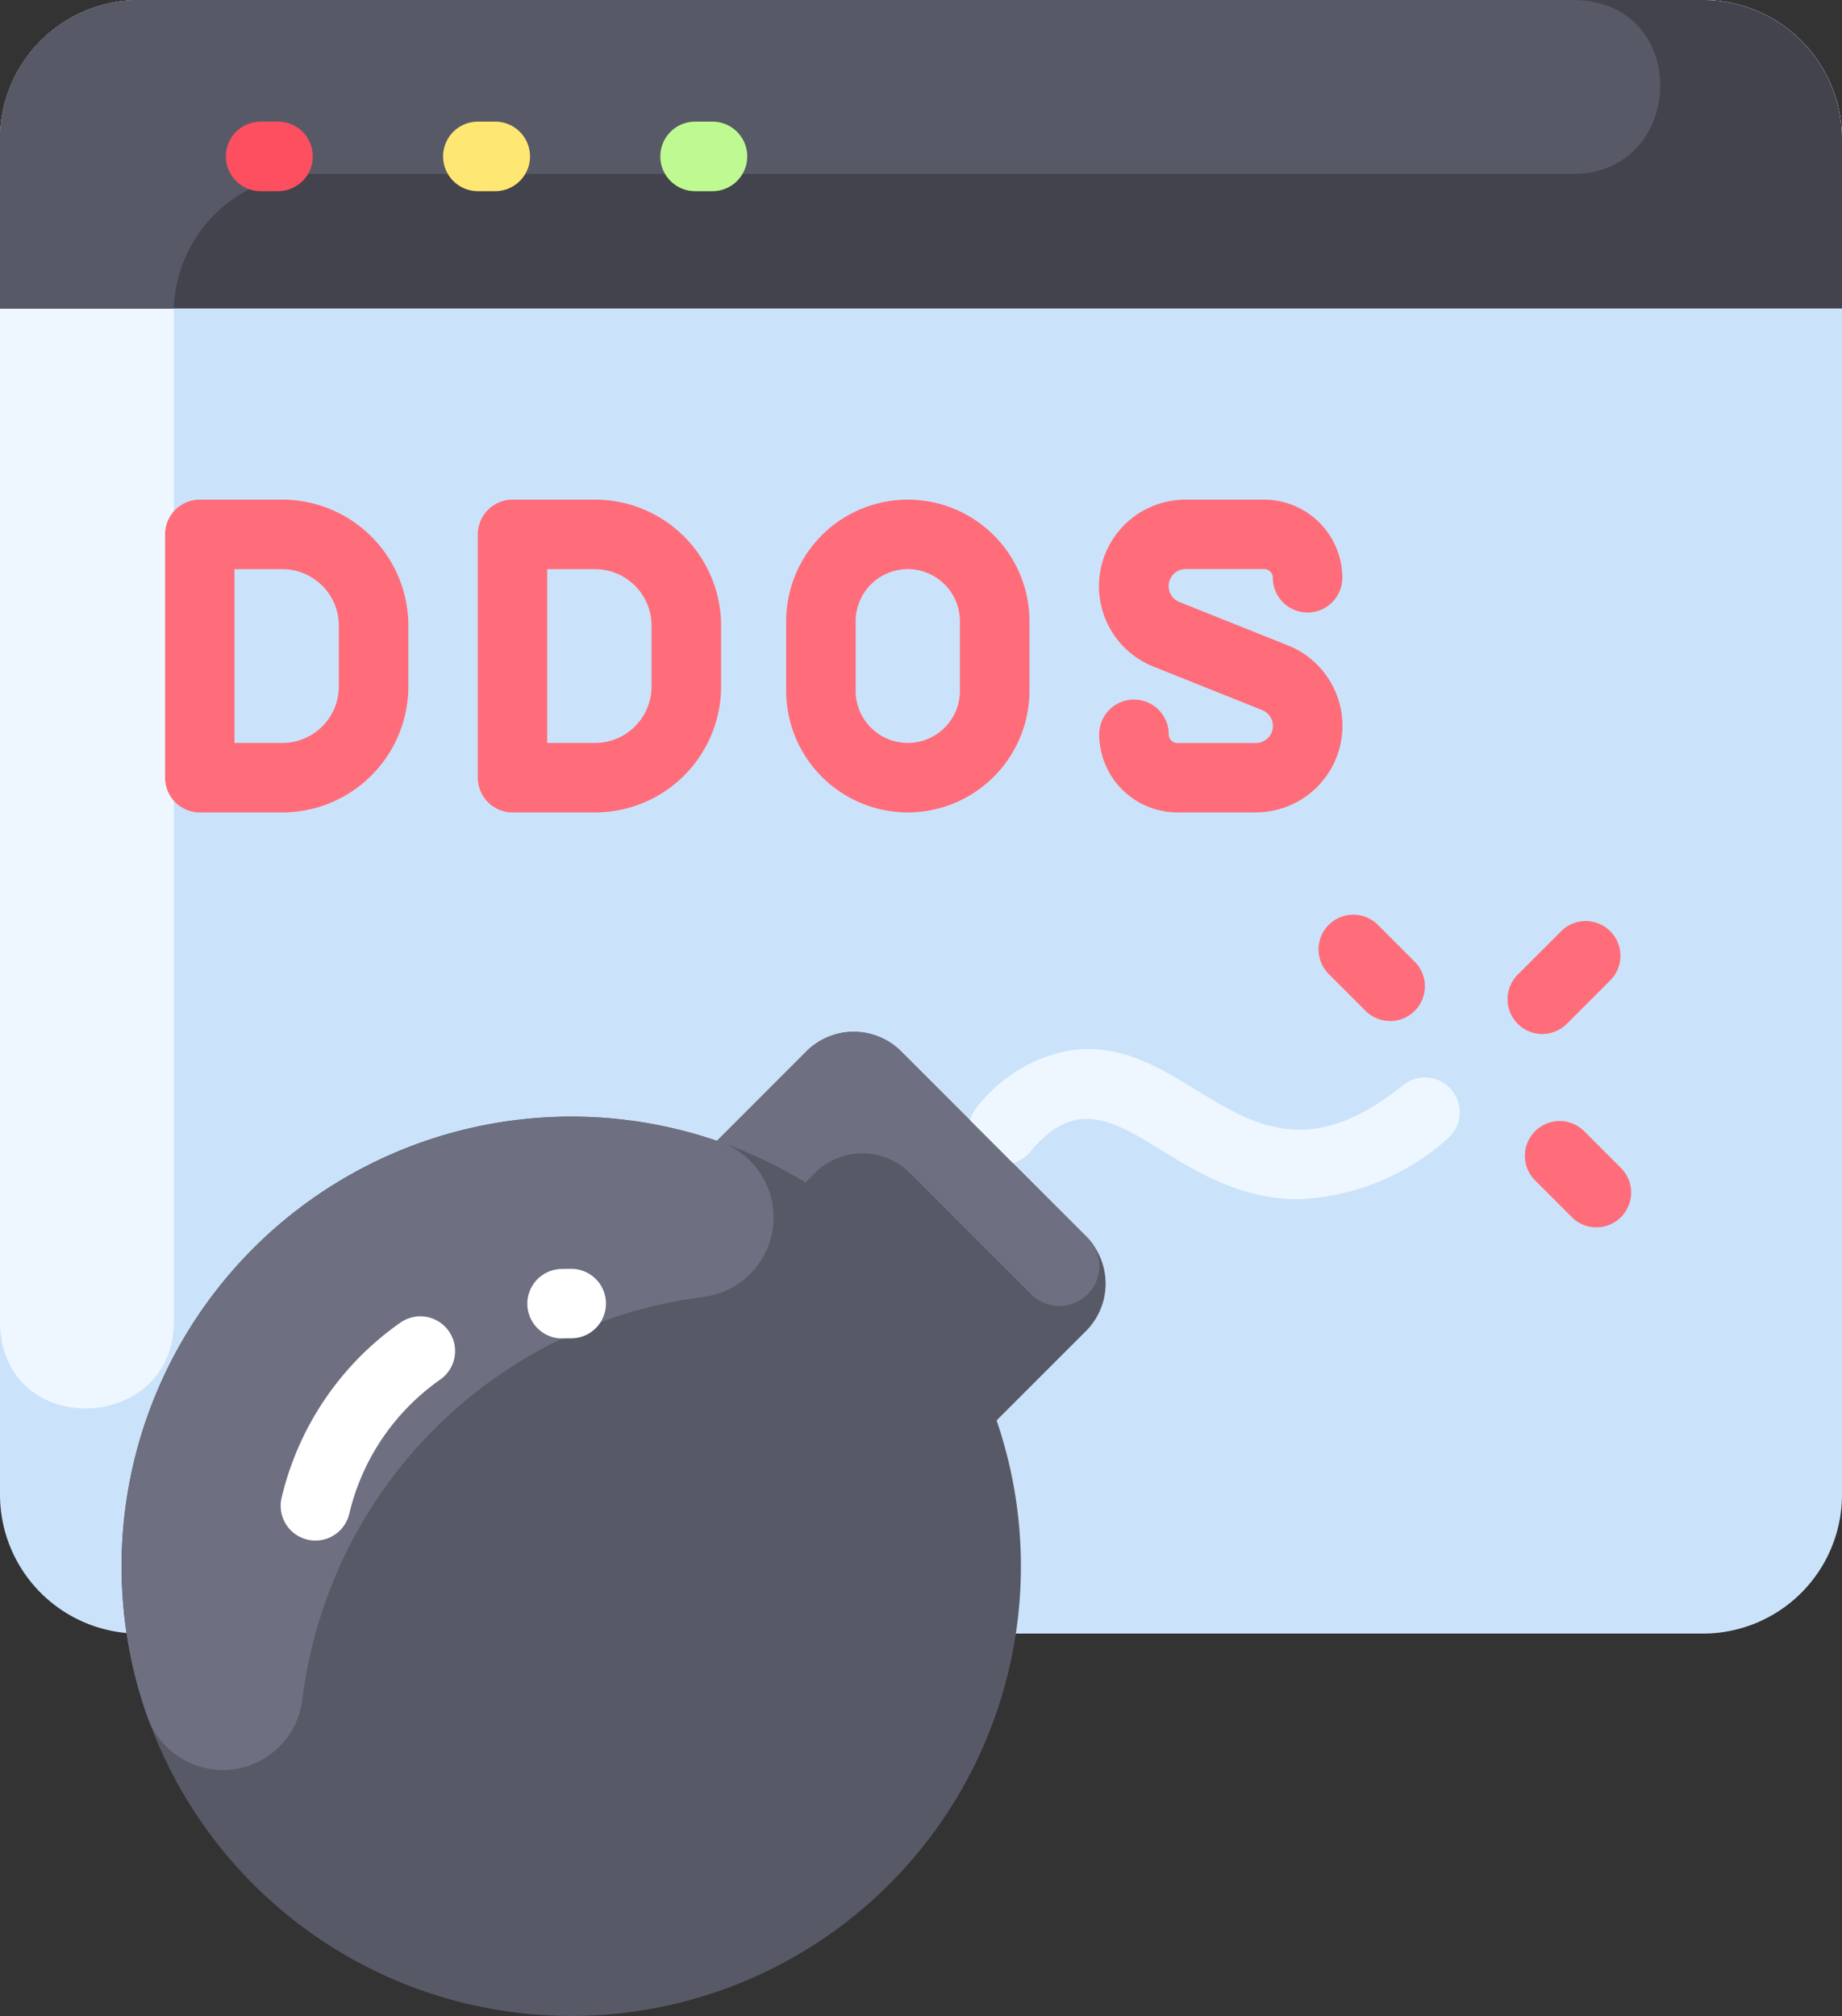
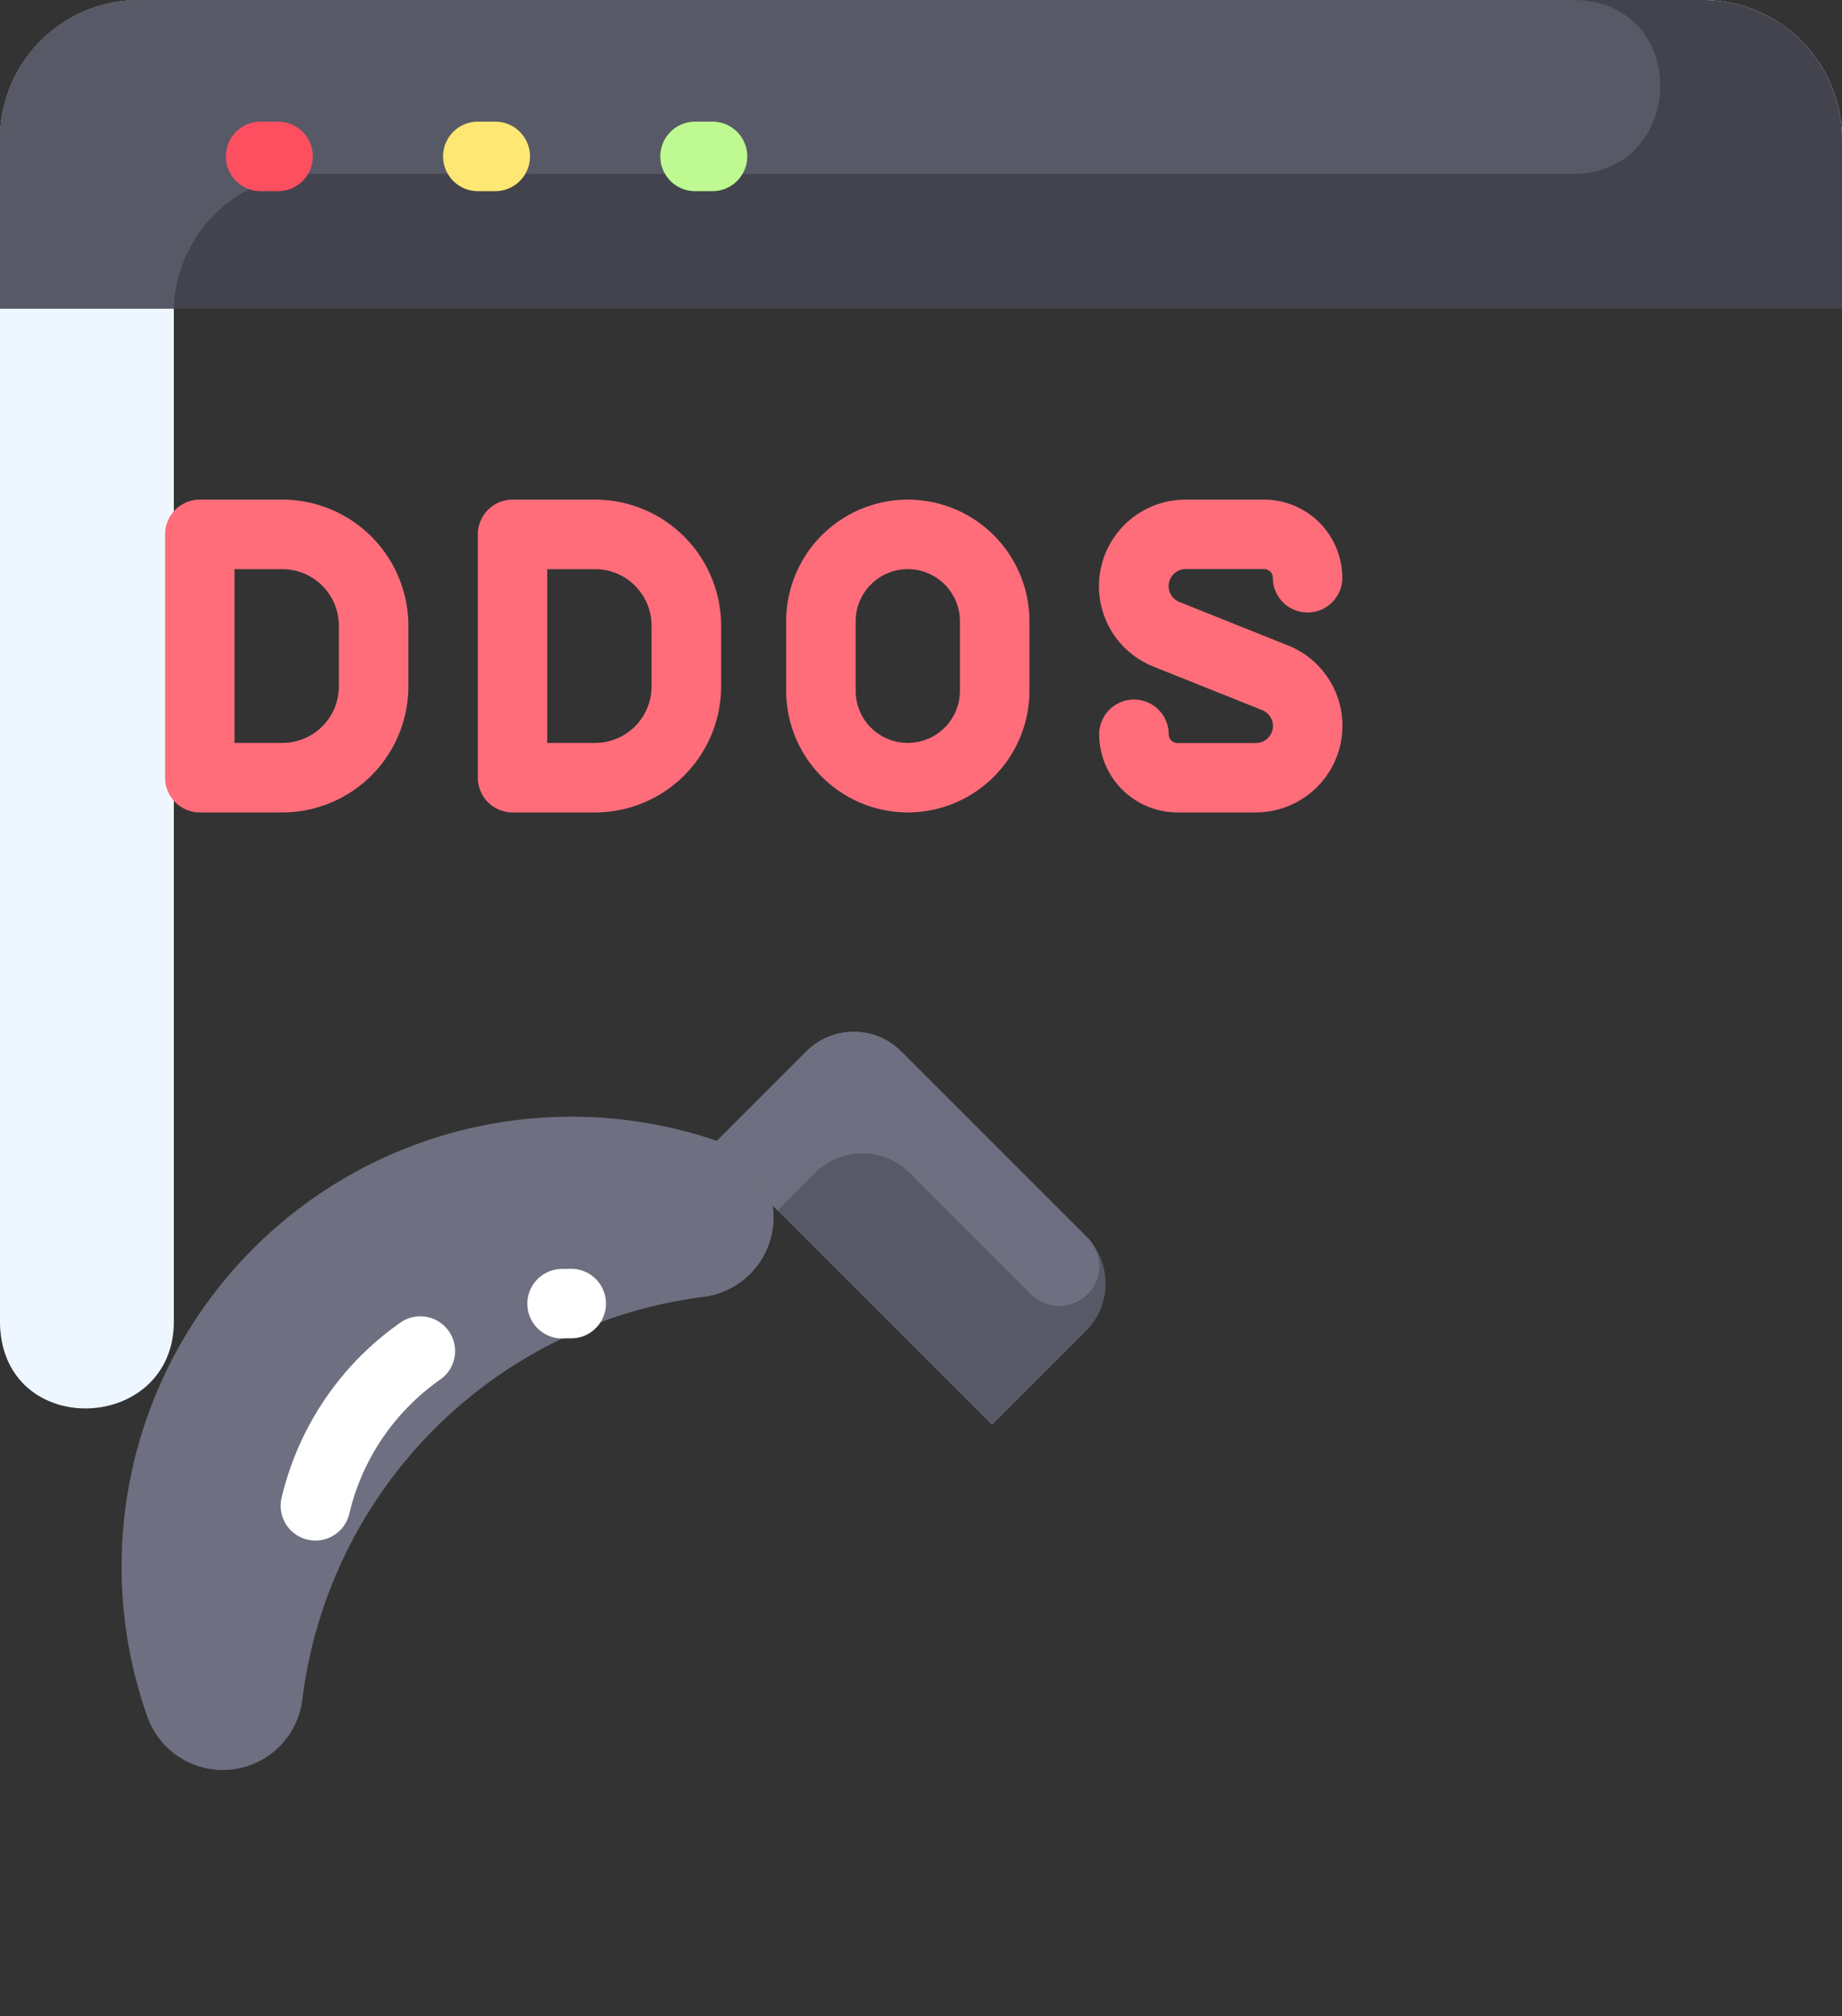
<svg xmlns="http://www.w3.org/2000/svg" width="73.1" height="80" viewBox="0 0 73.1 80">
  <rect x="0" y="0" width="73.1" height="80" fill="#333333" stroke="none" />
  <g id="Group_166208" data-name="Group 166208" transform="translate(-20.01)">
-     <path id="Path_237976" data-name="Path 237976" d="M93.11,5.517V59.308a5.518,5.518,0,0,1-5.517,5.517H25.527a5.518,5.518,0,0,1-5.517-5.517V5.517A5.518,5.518,0,0,1,25.527,0H87.593A5.518,5.518,0,0,1,93.11,5.517Z" transform="translate(0)" fill="#cbe3fa" />
    <path id="Path_237977" data-name="Path 237977" d="M93.11,5.517V6.9H32.423a5.515,5.515,0,0,0-5.514,5.345c0,.144,0,25.487,0,40.192,0,4.493-6.9,4.722-6.9-.022V5.517A5.517,5.517,0,0,1,25.527,0H87.593A5.517,5.517,0,0,1,93.11,5.517Z" transform="translate(0)" fill="#eef7ff" />
    <path id="Path_237978" data-name="Path 237978" d="M93.11,5.517v6.724H20.01V5.517A5.518,5.518,0,0,1,25.527,0H87.593A5.518,5.518,0,0,1,93.11,5.517Z" transform="translate(0)" fill="#42434d" />
    <path id="Path_237979" data-name="Path 237979" d="M82.442,6.9H32.423a5.515,5.515,0,0,0-5.514,5.345h-6.9V5.517A5.517,5.517,0,0,1,25.527,0H82.421C87.163,0,86.936,6.9,82.442,6.9Z" fill="#585966" />
    <path id="Path_237980" data-name="Path 237980" d="M74.079,30.759h-.69a1.379,1.379,0,0,1,0-2.759h.69a1.379,1.379,0,0,1,0,2.759Z" transform="translate(-43.035 -23.173)" fill="#fe4f60" />
    <path id="Path_237981" data-name="Path 237981" d="M124.079,30.759h-.69a1.379,1.379,0,0,1,0-2.759h.69a1.379,1.379,0,0,1,0,2.759Z" transform="translate(-84.415 -23.173)" fill="#ffe773" />
    <path id="Path_237982" data-name="Path 237982" d="M174.079,30.759h-.69a1.379,1.379,0,1,1,0-2.759h.69a1.379,1.379,0,1,1,0,2.759Z" transform="translate(-125.794 -23.173)" fill="#befa91" />
    <g id="Group_166207" data-name="Group 166207" transform="translate(26.561 19.827)">
      <path id="Path_237983" data-name="Path 237983" d="M62.665,127.413H59.389a1.379,1.379,0,0,1-1.379-1.379v-9.655A1.379,1.379,0,0,1,59.389,115h3.276a5.005,5.005,0,0,1,5,5v2.414A5.005,5.005,0,0,1,62.665,127.413Zm-1.9-2.758h1.9a2.244,2.244,0,0,0,2.241-2.241V120a2.244,2.244,0,0,0-2.241-2.241h-1.9Zm14.31,2.758H71.8a1.379,1.379,0,0,1-1.379-1.379v-9.655A1.379,1.379,0,0,1,71.8,115h3.276a5.005,5.005,0,0,1,5,5v2.414A5.005,5.005,0,0,1,75.078,127.413Zm-1.9-2.758h1.9a2.244,2.244,0,0,0,2.241-2.241V120a2.244,2.244,0,0,0-2.241-2.241h-1.9Zm14.31,2.758a4.833,4.833,0,0,1-4.827-4.827v-2.758a4.827,4.827,0,1,1,9.655,0v2.758A4.833,4.833,0,0,1,87.491,127.413Zm0-9.655a2.071,2.071,0,0,0-2.069,2.069v2.758a2.069,2.069,0,1,0,4.138,0v-2.758A2.071,2.071,0,0,0,87.491,117.758Zm13.805,9.655H98.181a3.107,3.107,0,0,1-3.1-3.1,1.379,1.379,0,0,1,2.759,0,.345.345,0,0,0,.345.345H101.3a.677.677,0,0,0,.251-1.305l-4.311-1.725A3.435,3.435,0,0,1,98.513,115h3.116a3.107,3.107,0,0,1,3.1,3.1,1.379,1.379,0,0,1-2.758,0,.345.345,0,0,0-.345-.345H98.513a.677.677,0,0,0-.252,1.305l4.312,1.725a3.435,3.435,0,0,1-1.276,6.625Z" transform="translate(-58.01 -115)" fill="#ff6d7a" />
    </g>
    <path id="Path_237984" data-name="Path 237984" d="M198.843,245.617a2.659,2.659,0,0,1,0,3.757l-3.731,3.729L184.02,242.011l3.729-3.731a2.659,2.659,0,0,1,3.757,0Z" transform="translate(-135.734 -196.556)" fill="#585966" />
-     <path id="Path_237985" data-name="Path 237985" d="M256.087,247.431c-5.276,0-7.508-5.672-10.635-1.882a1.379,1.379,0,0,1-2.128-1.756,6.067,6.067,0,0,1,3.349-2.192c5.193-1.159,7.325,6.362,13.57,1.308a1.379,1.379,0,1,1,1.735,2.144A9.406,9.406,0,0,1,256.087,247.431Z" transform="translate(-184.552 -199.845)" fill="#eef7ff" />
-     <path id="Path_237986" data-name="Path 237986" d="M332.389,215.242a1.381,1.381,0,0,1-.975-2.355l1.724-1.724a1.379,1.379,0,1,1,1.951,1.95l-1.724,1.724A1.374,1.374,0,0,1,332.389,215.242Zm-6.034-.517a1.375,1.375,0,0,1-.975-.4l-1.465-1.465a1.379,1.379,0,1,1,1.951-1.95l1.465,1.465a1.381,1.381,0,0,1-.975,2.354Zm8.189,8.189a1.375,1.375,0,0,1-.975-.4l-1.465-1.465a1.379,1.379,0,1,1,1.951-1.95l1.465,1.465A1.381,1.381,0,0,1,334.544,222.914Z" transform="translate(-251.175 -174.209)" fill="#ff6d7a" />
    <path id="Path_237987" data-name="Path 237987" d="M196.647,247.9l-4.8-4.8a2.659,2.659,0,0,0-3.757,0l-1.488,1.49-2.586-2.586,3.729-3.731a2.659,2.659,0,0,1,3.757,0l7.338,7.338A1.586,1.586,0,1,1,196.647,247.9Z" transform="translate(-135.734 -196.556)" fill="#6e6f80" />
-     <path id="Path_237988" data-name="Path 237988" d="M65.834,292.643a17.845,17.845,0,1,1,16.882-23.633A17.844,17.844,0,0,1,65.834,292.643Z" transform="translate(-23.156 -212.643)" fill="#585966" />
    <path id="Path_237989" data-name="Path 237989" d="M71.058,264.111a18.39,18.39,0,0,0-15.889,15.938,3.179,3.179,0,0,1-6.152.729,17.855,17.855,0,0,1,22.607-22.86A3.178,3.178,0,0,1,71.058,264.111Z" transform="translate(-23.156 -212.644)" fill="#6e6f80" />
    <path id="Path_237990" data-name="Path 237990" d="M86,302.826a1.38,1.38,0,0,1-1.344-1.7,11.8,11.8,0,0,1,4.712-6.948,1.379,1.379,0,1,1,1.586,2.257,9.041,9.041,0,0,0-3.612,5.324A1.38,1.38,0,0,1,86,302.826Zm9.809-8.02a1.379,1.379,0,1,1-.044-2.758q.191-.006.383-.006a1.379,1.379,0,0,1,0,2.759C96,294.8,95.813,294.806,95.809,294.806Z" transform="translate(-53.47 -241.692)" fill="#fff" />
  </g>
</svg>